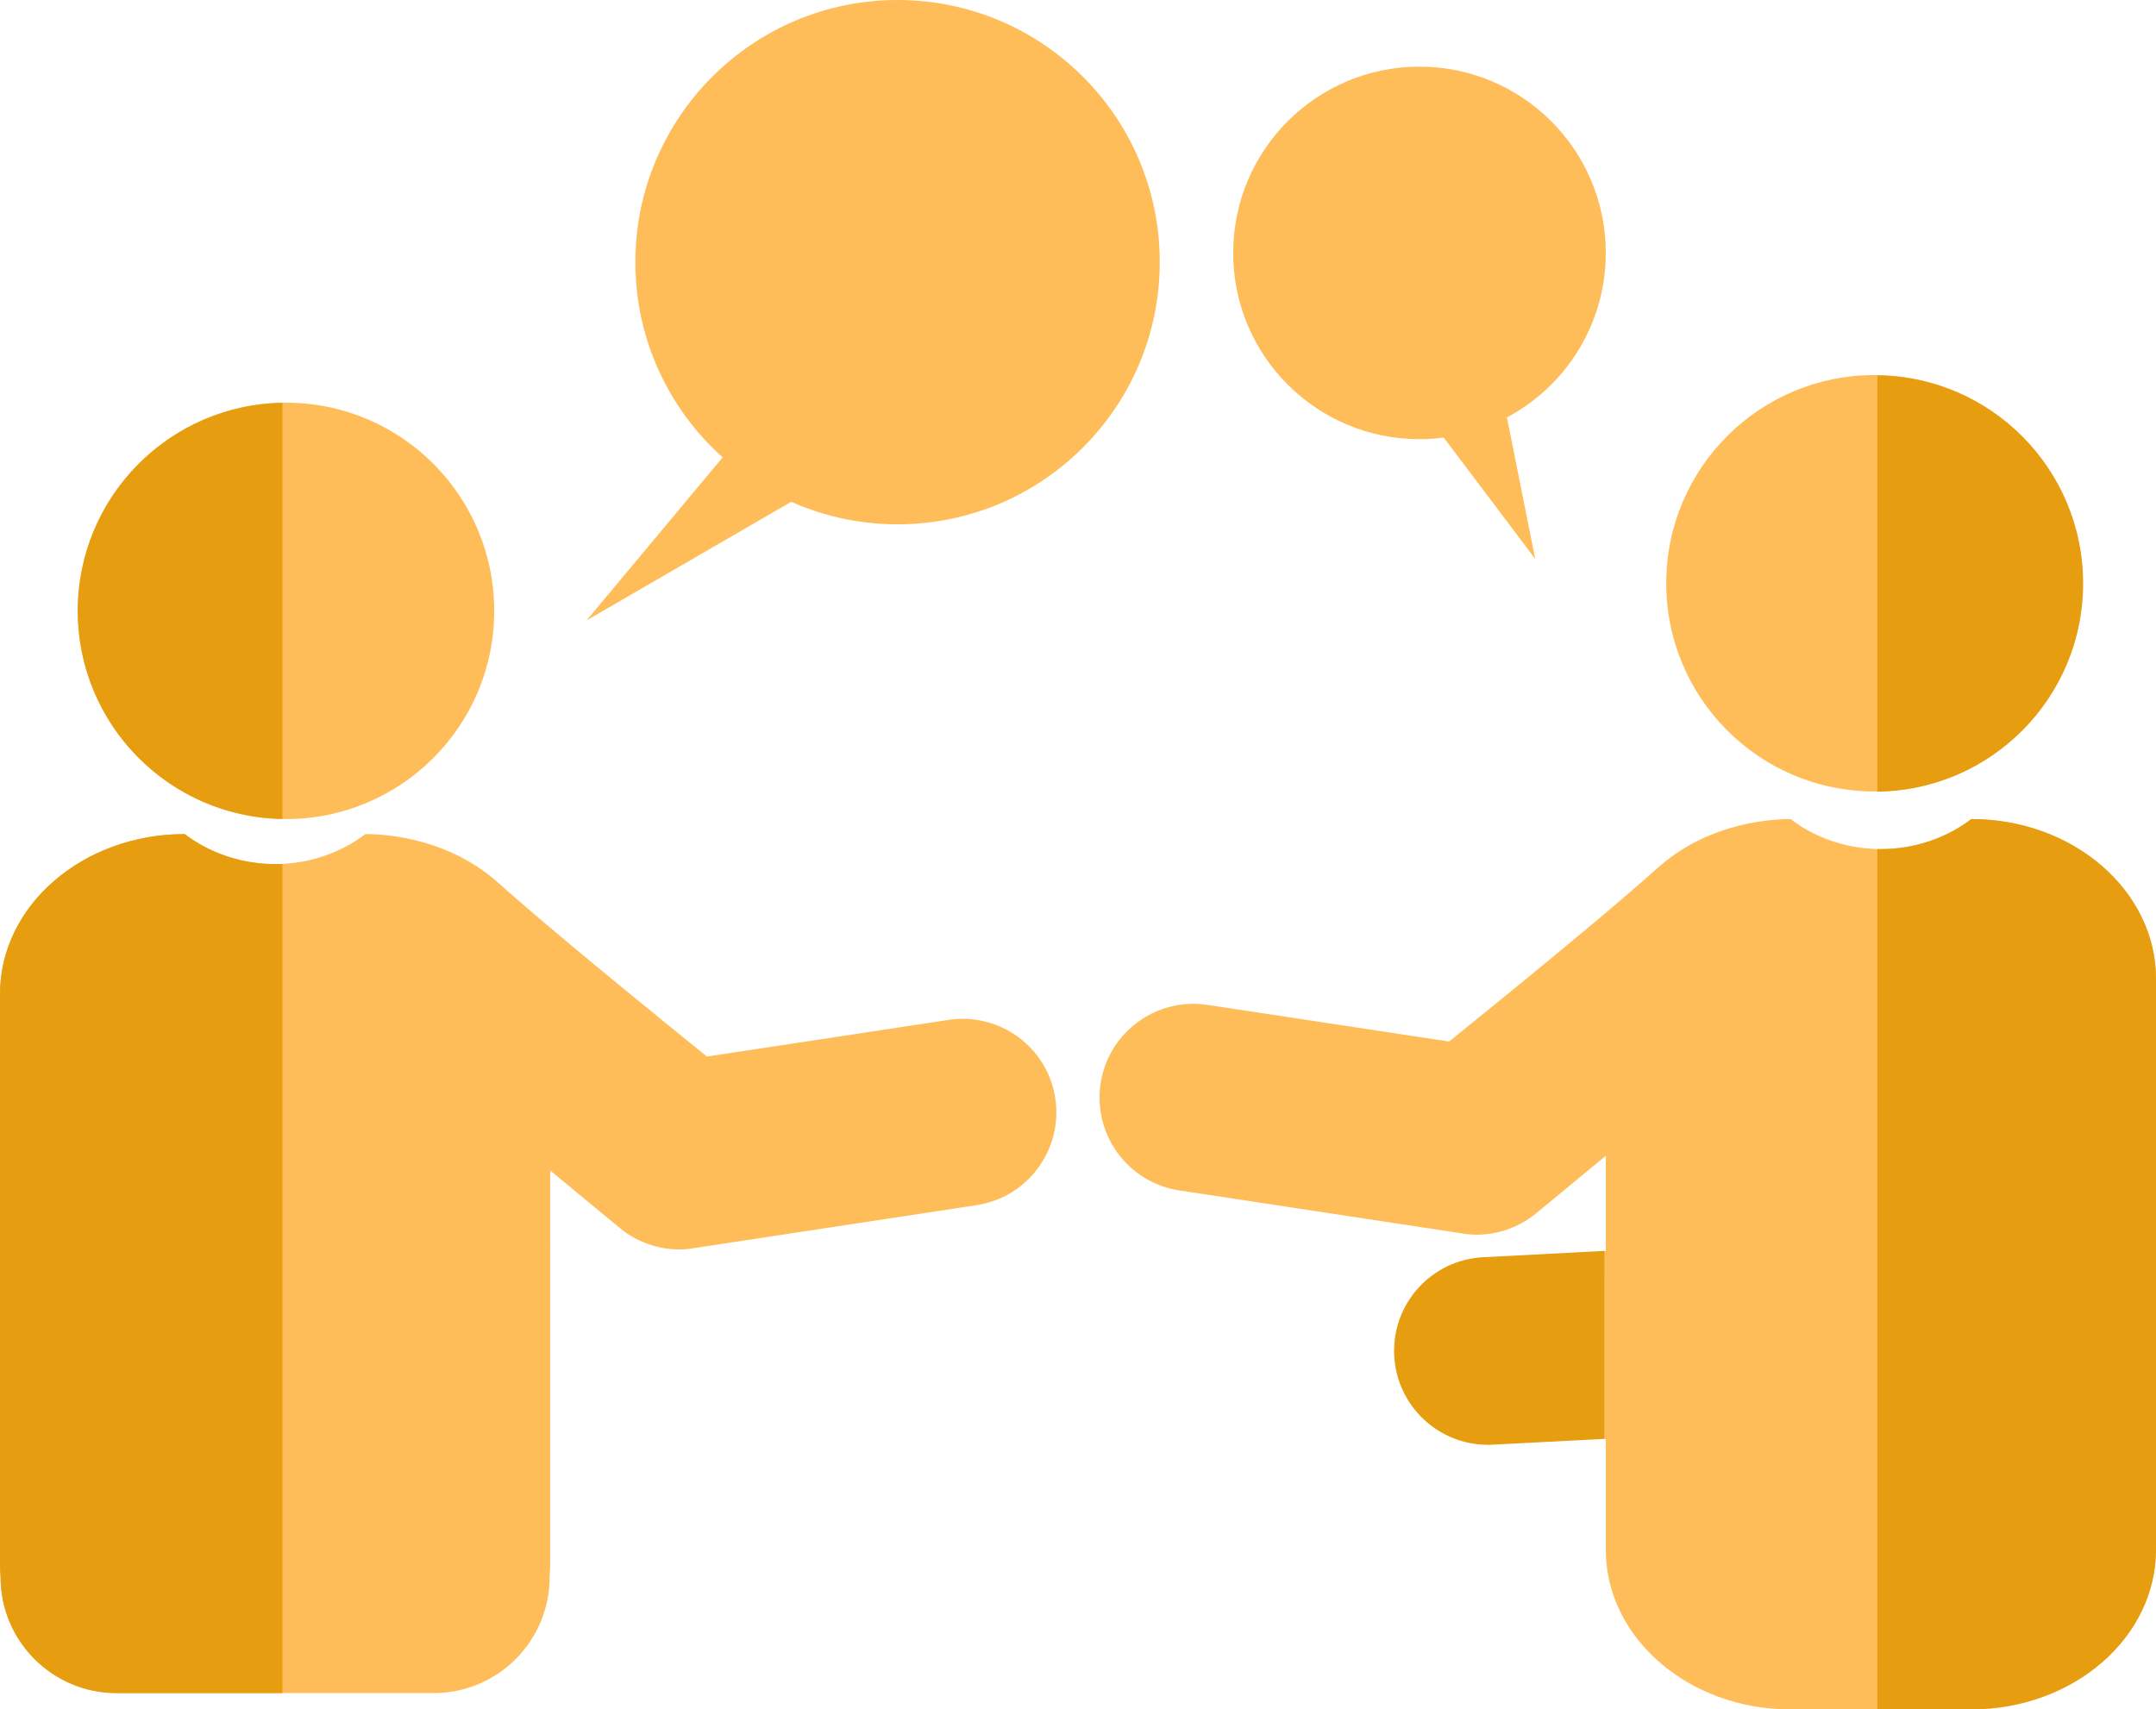
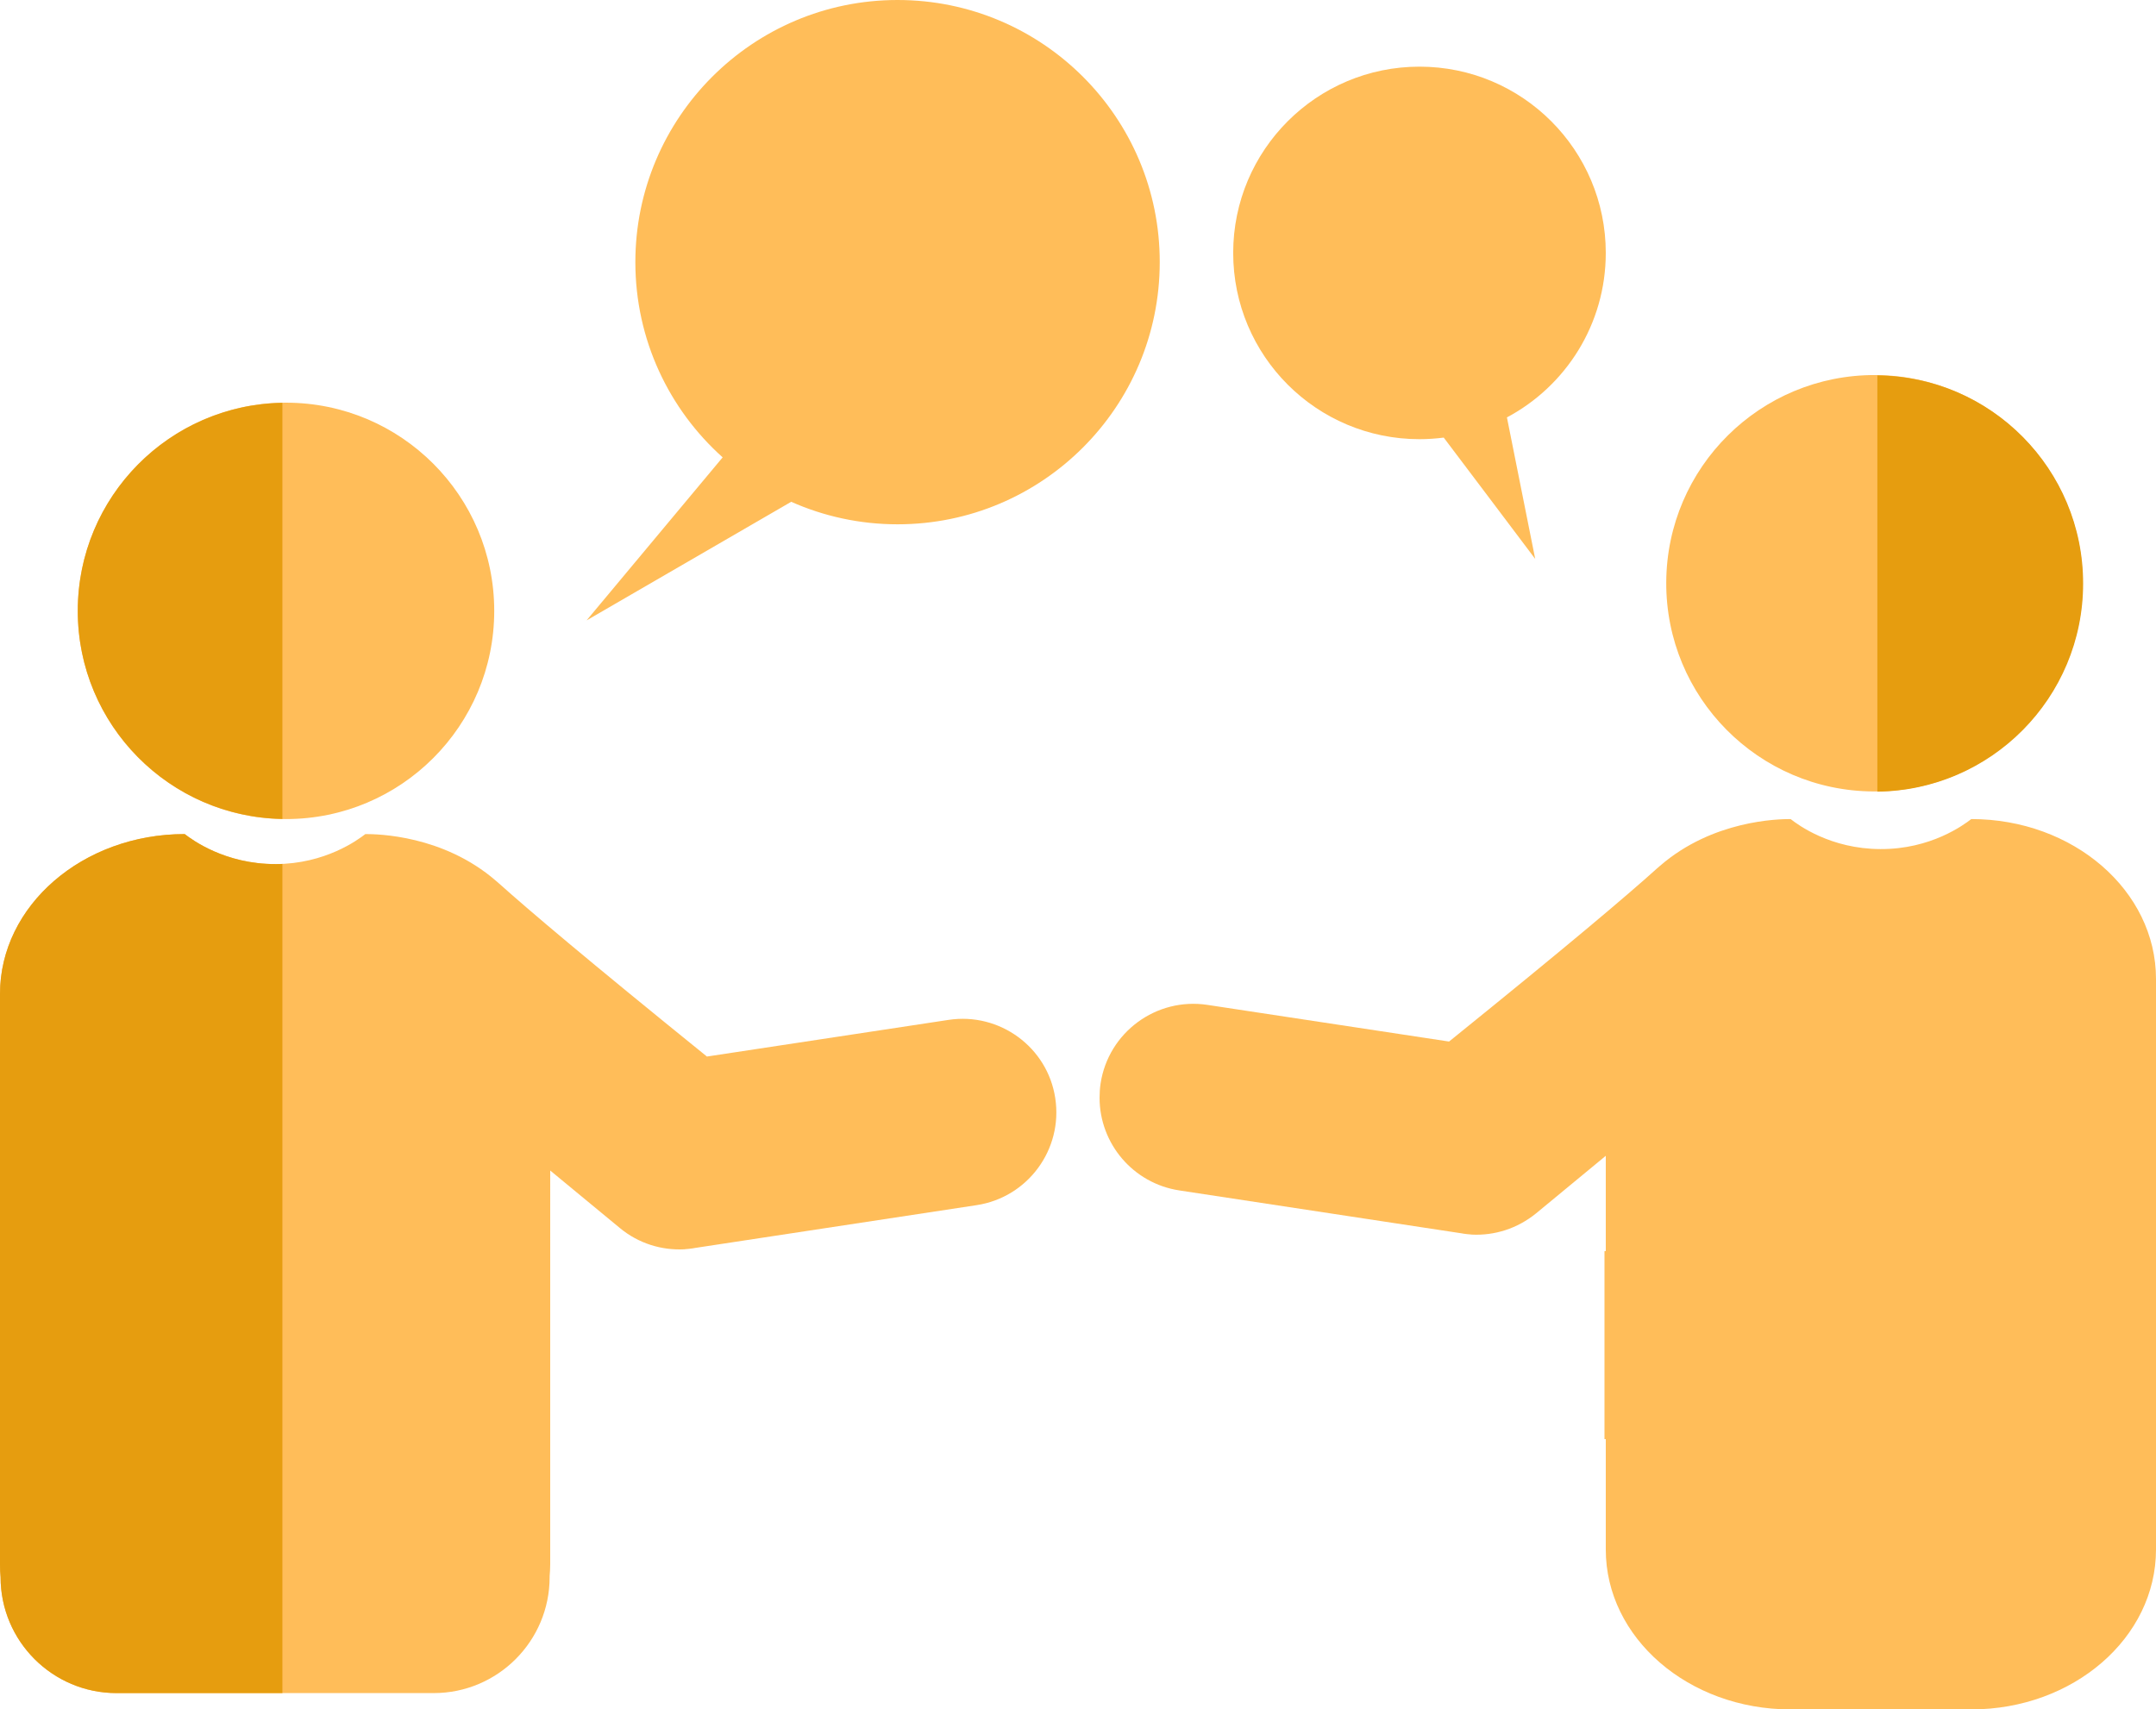
<svg xmlns="http://www.w3.org/2000/svg" fill="#000000" height="1184.8" preserveAspectRatio="xMidYMid meet" version="1" viewBox="-0.0 0.0 1494.1 1184.8" width="1494.1" zoomAndPan="magnify">
  <g>
    <g fill="#ffbd59" id="change1_1">
      <path d="M983.7,304.4c5.7,0,11.3-0.4,16.8-1.1c21.1,28,42.3,56,63.4,84.1c-6.5-32.7-13.1-65.4-19.6-98.1 c40.8-21.7,68.5-64.6,68.5-114c0-71.3-57.8-129.1-129.1-129.1s-129.1,57.8-129.1,129.1S912.3,304.4,983.7,304.4z" />
      <path d="M622,0C521.7,0,440.3,81.4,440.3,181.7c0,53.8,23.4,102.1,60.5,135.3c-31.4,37.7-62.9,75.3-94.3,113 c47.3-27.4,94.5-54.8,141.8-82.2c22.5,10,47.5,15.6,73.7,15.6c100.4,0,181.7-81.4,181.7-181.7C803.8,81.4,722.4,0,622,0z" />
      <circle cx="198.2" cy="423.4" r="144.3" />
      <path d="M657.3,706.9l-167.4,25.4c-83.7-67.7-123.8-101.8-144-119.9c-0.7-0.6-1.2-1.1-2.2-1.9 c-36.6-31.7-82-32.4-90.5-32.4c-5.3,4.1-27.8,20.7-62.2,20.8c-35,0.1-57.9-16.8-63-20.8c-70.7,0-128,49.6-128,110.8v395.4 c0,3,0.1,5.9,0.4,8.8v0c0,44.4,36,80.4,80.4,80.4h219.7c44.4,0,80.4-36,80.4-80.4v-0.6c0.2-2.7,0.4-5.5,0.4-8.3V811.3l48.2,39.8 c13,10.8,29,15.6,44.7,14.8c0.3,0,0.5,0,0.8-0.1c0.8-0.1,1.6-0.1,2.3-0.2c0.5-0.1,1.1-0.1,1.6-0.2c0.5-0.1,1-0.1,1.5-0.2 c0.2,0,0.3,0,0.4-0.1l196-29.8c35.5-5.4,59.9-38.6,54.5-74.1C726,725.9,692.8,701.5,657.3,706.9z" />
      <path d="M1366.1,567.7c-5.2,4-28,21-63,20.8c-34.5-0.1-57-16.7-62.2-20.8c-8.5,0-53.9,0.7-90.5,32.4 c-0.9,0.8-1.5,1.3-2.2,1.9c-20.2,18.2-60.3,52.3-144,119.9l-167.4-25.4c-35.5-5.4-68.7,19-74.1,54.5c-0.5,3.3-0.7,6.6-0.7,9.9 c0,31.6,23.1,59.3,55.3,64.2l196,29.8c0.1,0,0.3,0,0.4,0.1c0.5,0.1,1,0.1,1.5,0.2c0.6,0.1,1.1,0.1,1.6,0.2 c0.8,0.1,1.6,0.1,2.3,0.2c0.3,0,0.5,0.1,0.8,0.1c15.7,0.8,31.6-4.1,44.7-14.8l48.2-39.8v66l-0.9,0.1v130.3l0.9-0.1v76.6 c0,61.2,57.3,110.8,128,110.8h125.3c70.7,0,128-49.6,128-110.8V678.5C1494.1,617.3,1436.8,567.7,1366.1,567.7z" />
      <circle cx="1299.4" cy="404.4" r="144.3" transform="matrix(.005 -1 1 .005 888.106 1701.638)" />
    </g>
    <g fill="#e69d0f" id="change2_1">
      <path d="M53.9,423.4c0,78.8,63.3,142.9,141.8,144.2V279.2C117.2,280.5,53.9,344.6,53.9,423.4z" />
      <path d="M128,578.1c-70.7,0-128,49.6-128,110.8v395.4c0,3,0.1,5.9,0.4,8.8v0c0,44.4,36,80.4,80.4,80.4h114.9V598.8 c-1.5,0.1-3.1,0.1-4.7,0.1C156,599,133.2,582.1,128,578.1z" />
      <path d="M1443.6,404.4c0-79.1-63.7-143.4-142.6-144.2v288.5C1379.9,547.8,1443.6,483.6,1443.6,404.4z" />
-       <path d="M1366.1,567.7c-5.2,4-28,21-63,20.8c-0.7,0-1.4,0-2.1,0v596.2h65.1c70.7,0,128-49.6,128-110.8V678.5 C1494.1,617.3,1436.8,567.7,1366.1,567.7z" />
-       <path d="M966.2,939.7c1.8,34.7,30.5,61.7,64.9,61.7c1.1,0,2.3,0,3.4-0.1l77.5-4V867l-84.2,4.4 C991.9,873.2,964.3,903.8,966.2,939.7z" />
    </g>
  </g>
</svg>